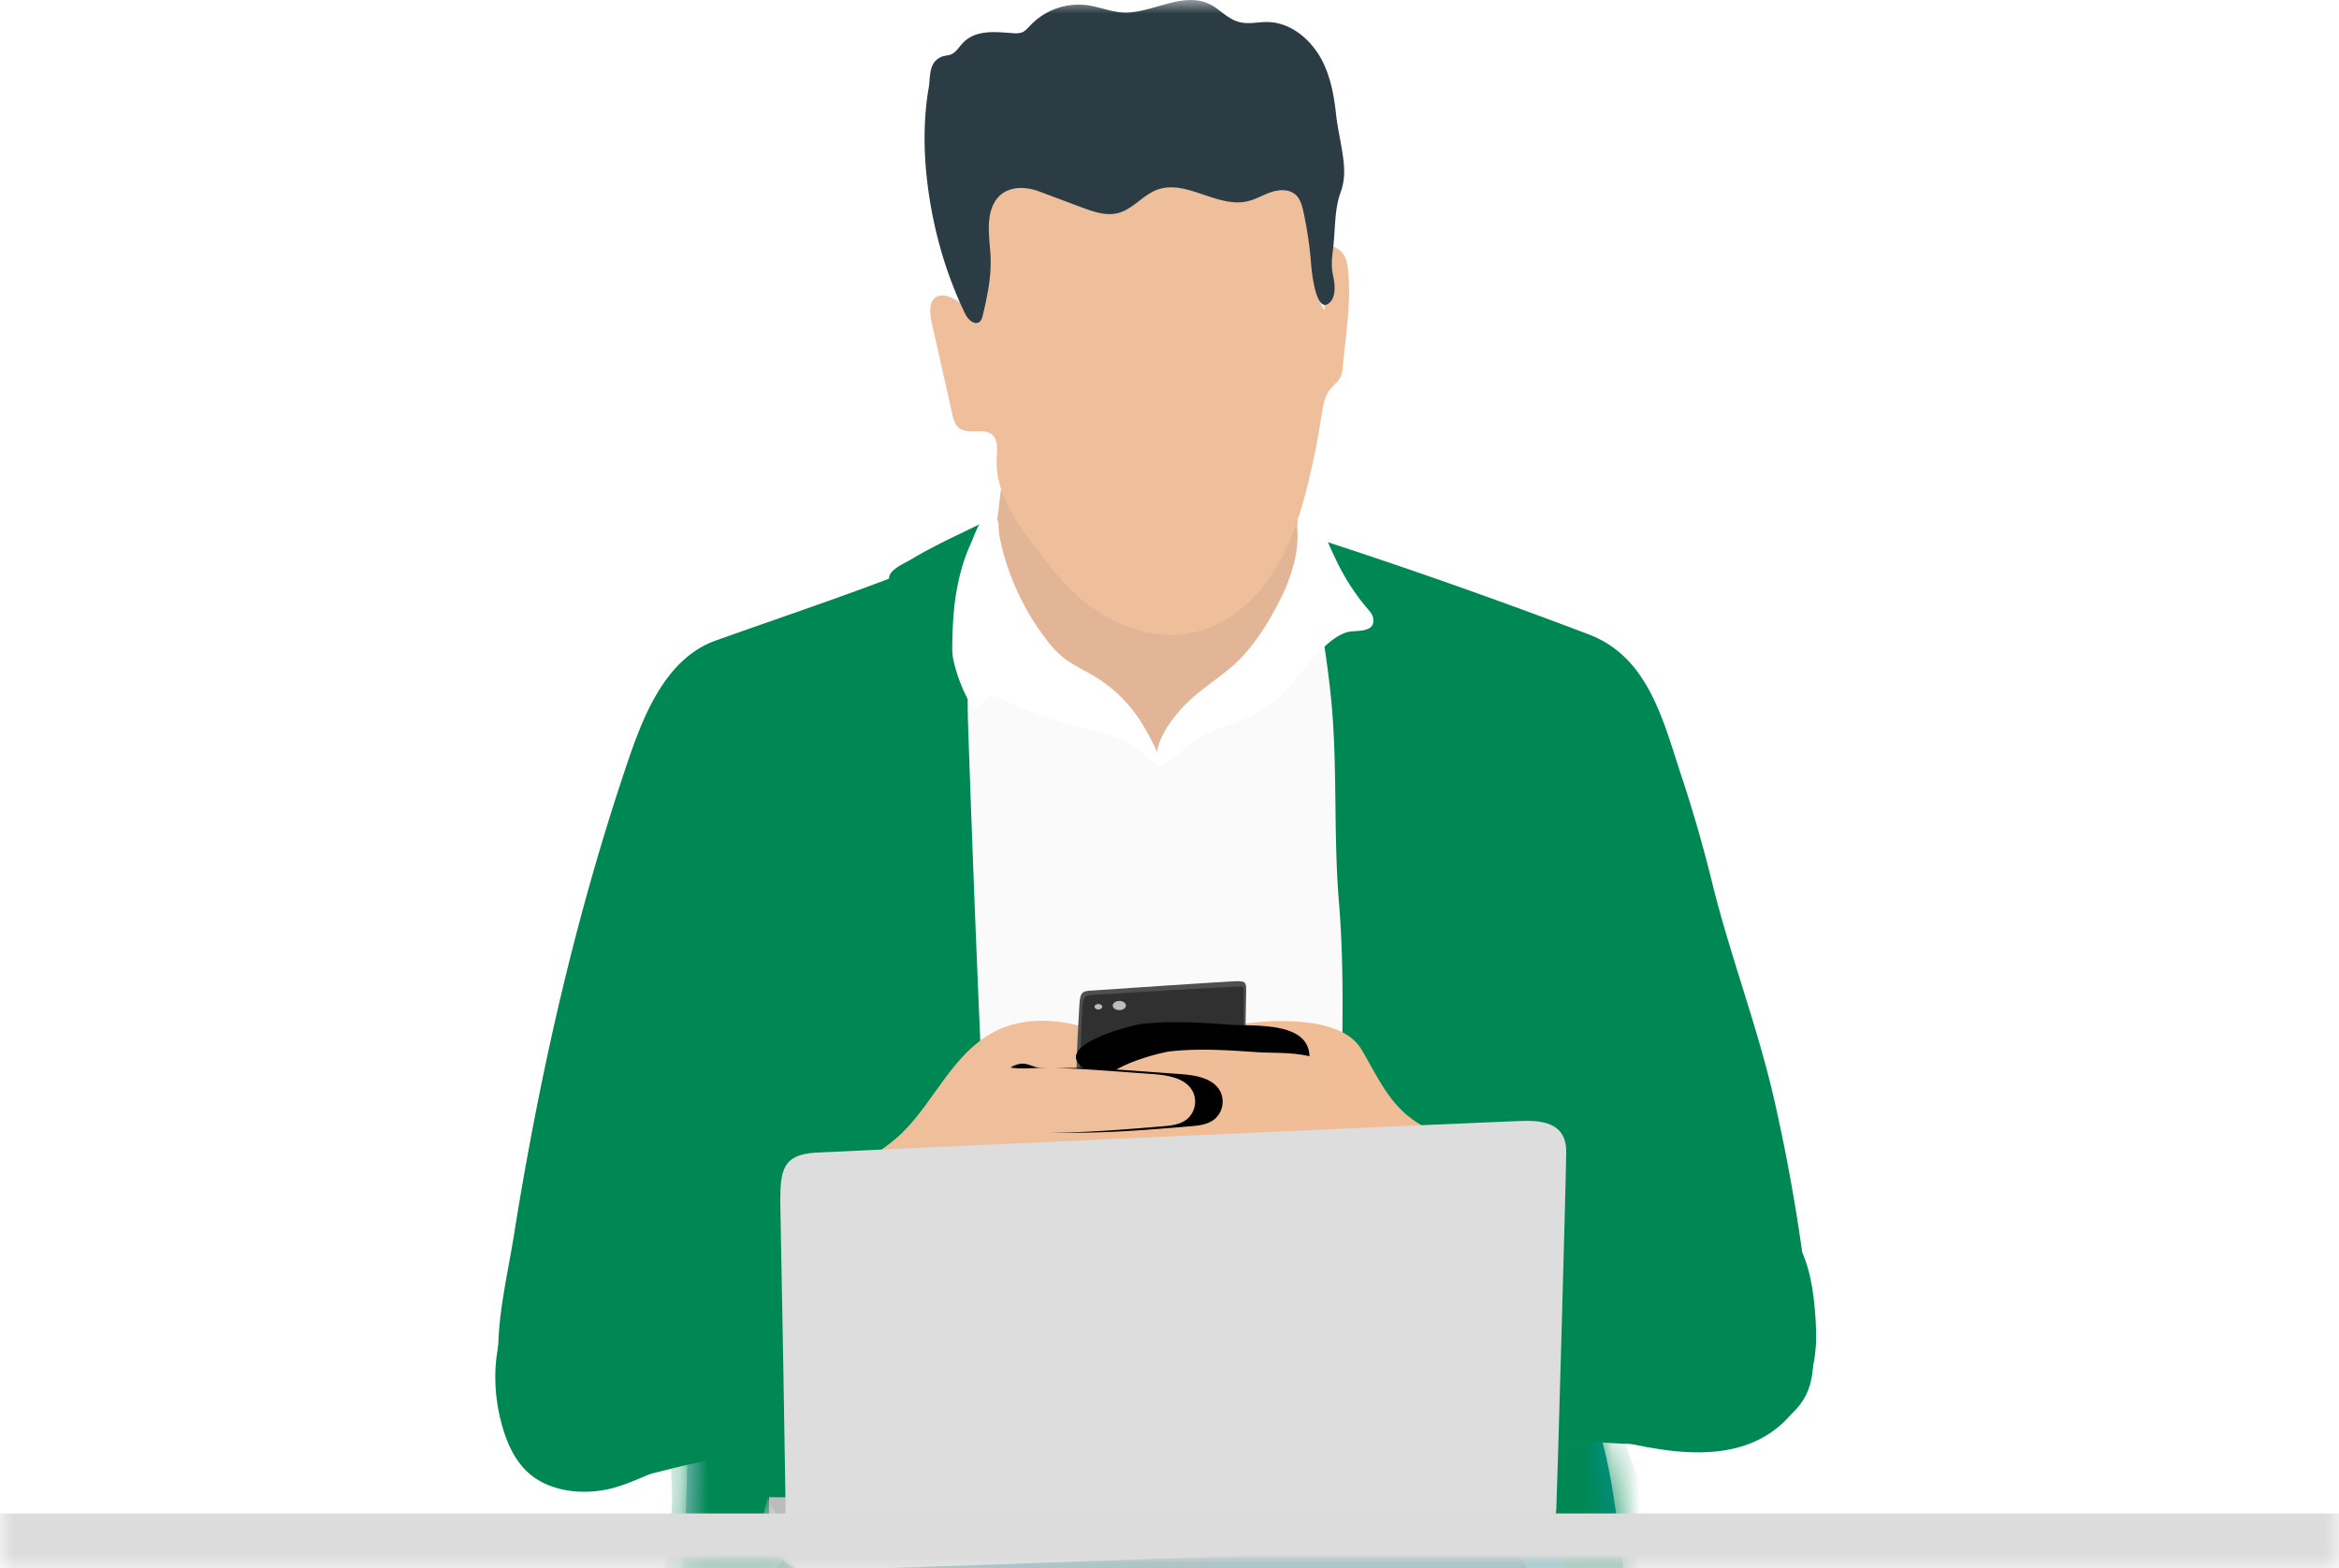
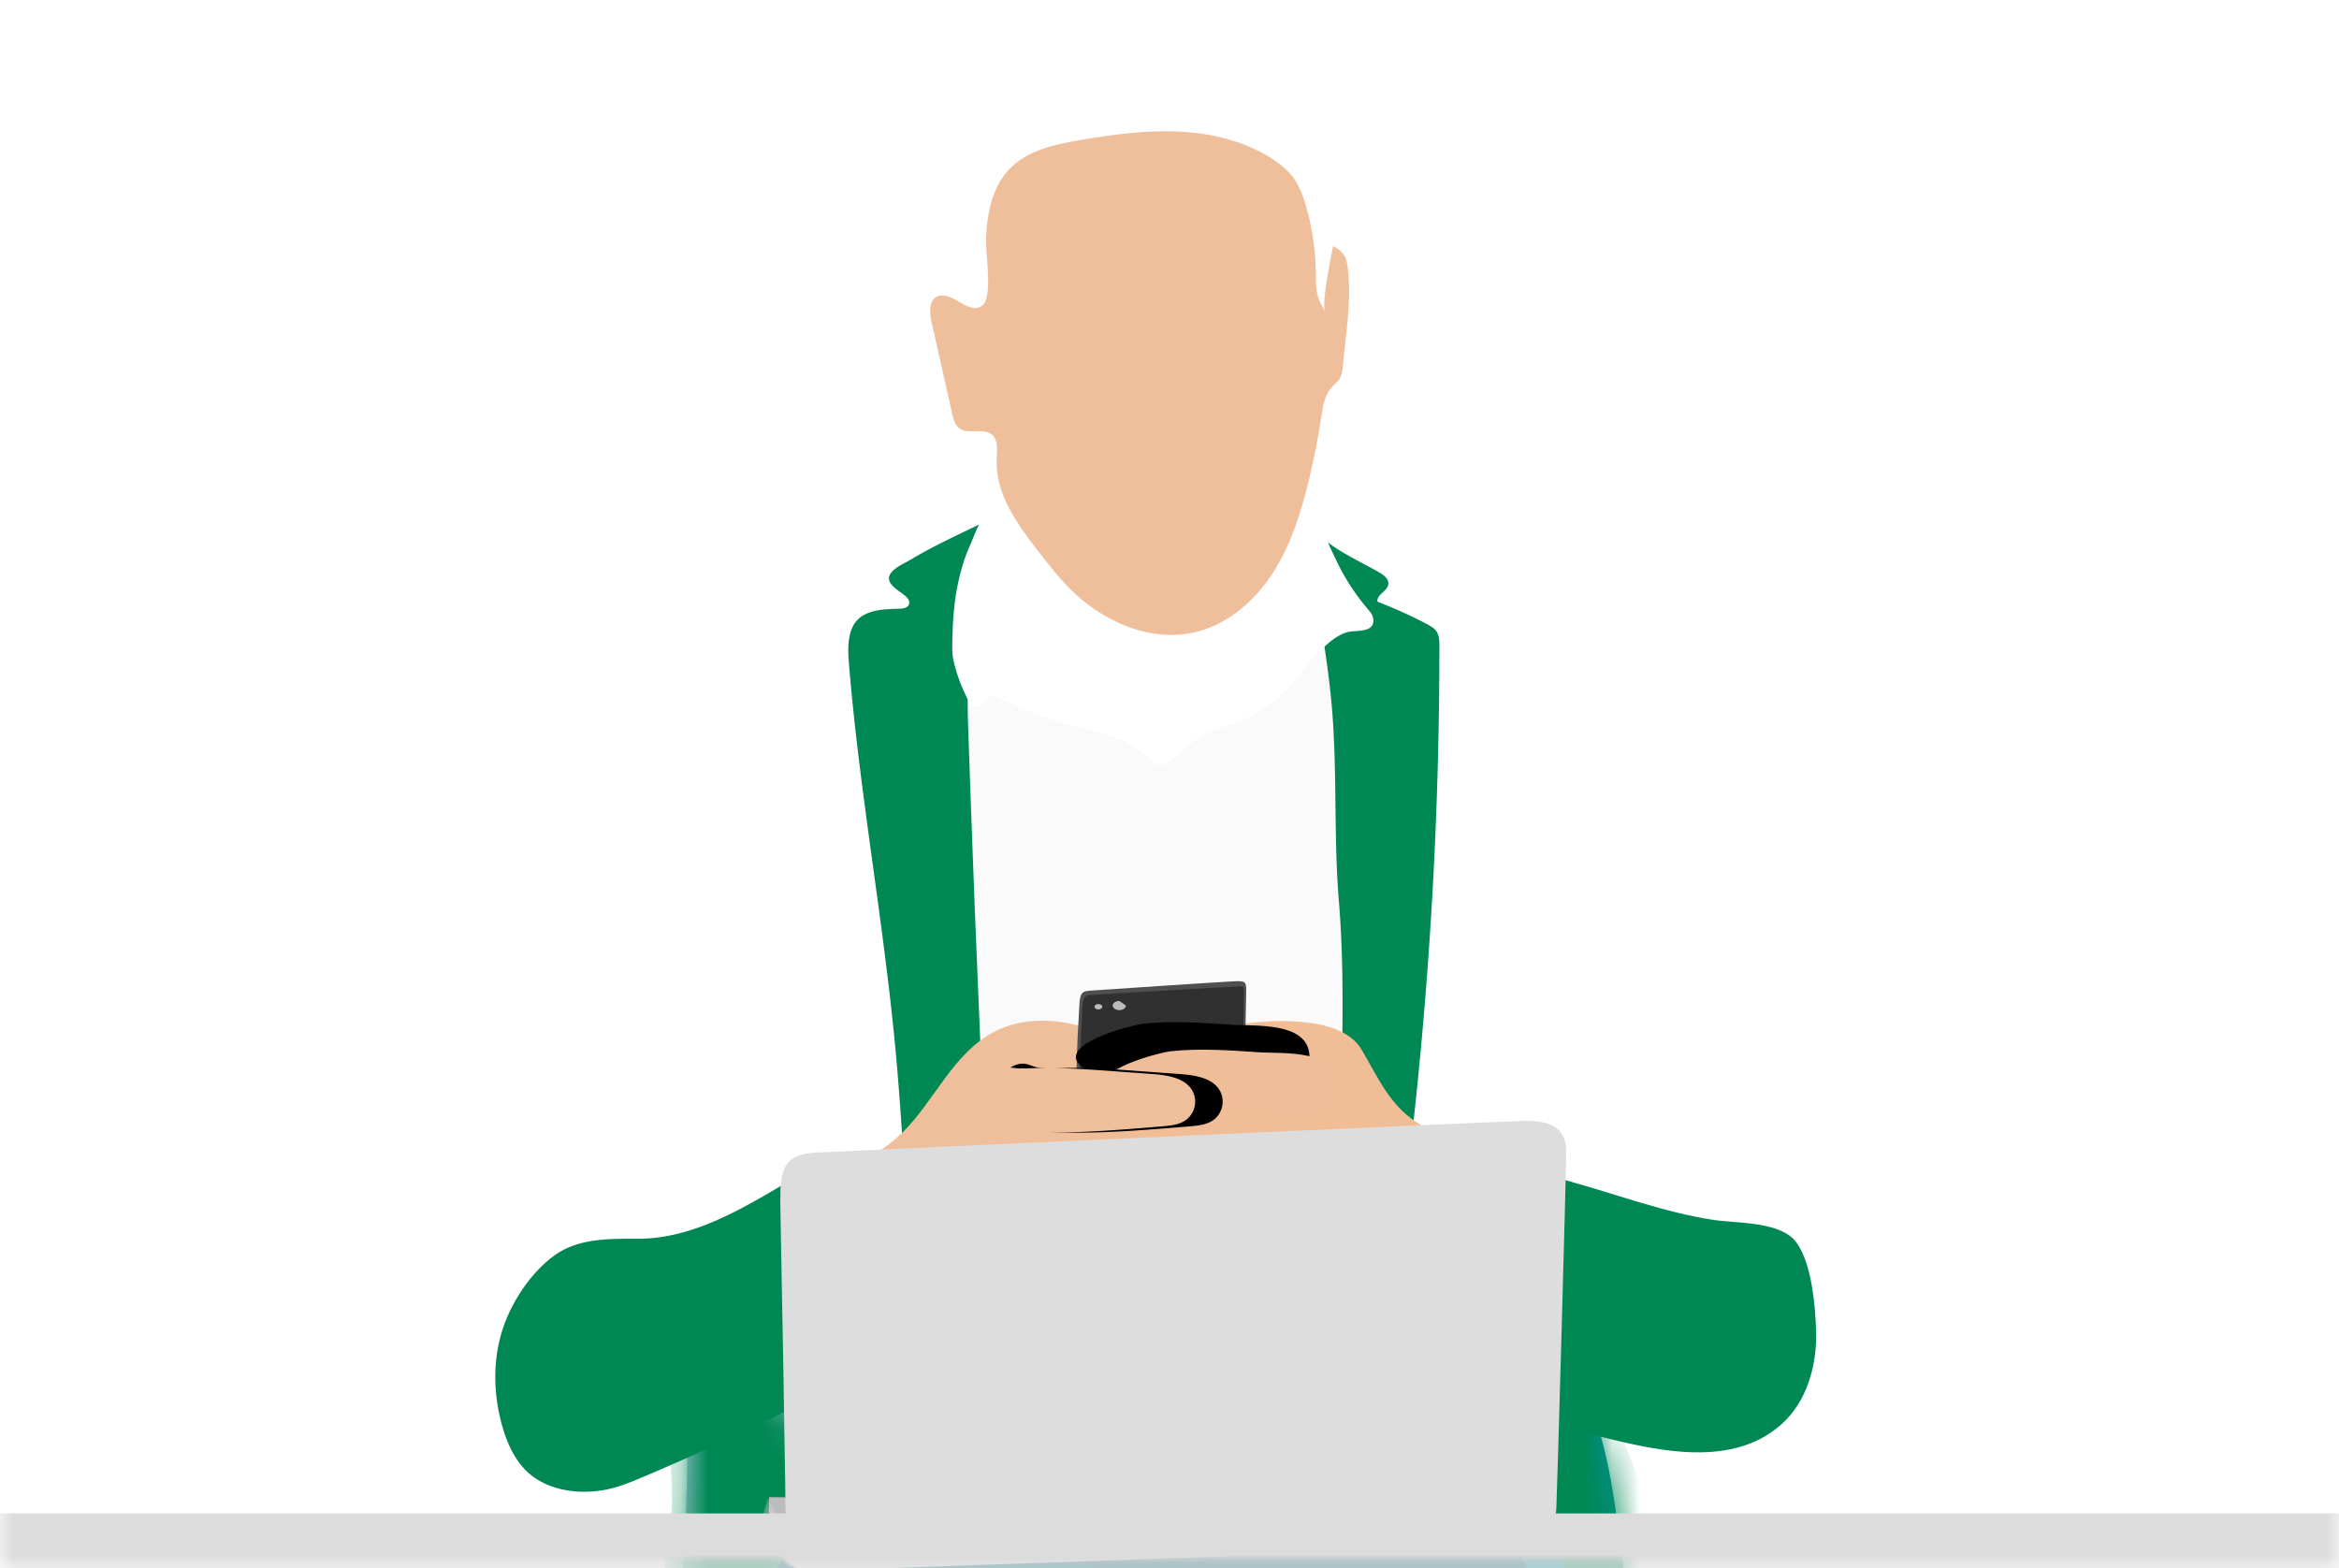
<svg xmlns="http://www.w3.org/2000/svg" xmlns:xlink="http://www.w3.org/1999/xlink" width="85" height="57" viewBox="0 0 85 57">
  <defs>
    <path id="1pionb84ha" d="M0 0h85v57H0z" />
    <path d="M5.667.028C5.2.093 4.736.252 4.374.556c-.362.303-.627.524-.624.998a60.899 60.899 0 0 1-1.904 15.422c-.202.788-.427 1.588-.821 2.304-.223.404-1.308 1.361-.955 1.623.206.153.92.018 1.159.015a105.243 105.243 0 0 0 4.554-.156c.399-.022.586-.418.763-.777.71-1.444.757-3.115.789-4.726l.124-6.212c.016-.826.033-1.655.178-2.468.14-.78.395-1.536.503-2.321a6.3 6.3 0 0 0-.261-2.84C7.752 1.037 7.58.658 7.28.396 6.952.109 6.511 0 6.068 0c-.135 0-.27.01-.401.028" id="n58v5hu53c" />
    <path d="M.685 1.434a11.391 11.391 0 0 0-.405 6.4c.475 2.087 1.538 4.017 1.88 6.131.302 1.862.029 3.765.032 5.652 0 .453.06.984.444 1.22.23.14.517.132.786.12l3.5-.155c.13-.006.266-.013.378-.08.339-.198.22-.71.072-1.076-1.106-2.728-1.42-5.702-1.808-8.621a146.81 146.81 0 0 0-.584-3.969c-.31-1.935-.438-4.178-1.131-6.02C3.627.449 3.256.118 2.629.024A1.993 1.993 0 0 0 2.332 0C1.48 0 .984.617.685 1.434" id="whl9jr7x8e" />
    <path d="M.593 4.868c-.816 3.276-.827 6.838.197 10.068.178.561.397 1.123.77 1.576.612.74 1.56 1.103 2.487 1.347 1.216.32 2.466.486 3.717.592.64.054 1.282.091 1.923.125.27.015.535 0 .801-.013.277-.015.554-.03.839-.013.139.009.28.02.413.062.177.055.334.16.48.275 1.035.804 1.344 1.903 1.789 3.075.89 2.346 1.51 4.786 2.202 7.2a122.424 122.424 0 0 0 9.055 22.714c.5.963 1.05 1.911 1.603 2.846.145.244.3.495.537.648.608.39 1.394-.025 1.992-.432 1.622-1.103 3.412-2.24 5.365-2.107.132.009.289.014.37-.092.076-.098.044-.24.006-.357-.68-2.15-1.659-4.193-2.262-6.385-.507-1.843-.851-3.737-1.288-5.598-.857-3.657-1.616-7.336-2.5-10.986-.777-3.203-1.656-6.386-2.771-9.488-1.45-4.03-2.593-8.633-5.821-11.672-1.525-1.435-3.26-2.692-4.847-4.043-.792-.674-1.601-1.33-2.453-1.926C11.534 1.122 9.637.128 7.578.012A7.887 7.887 0 0 0 7.141 0C4.06 0 1.345 1.849.593 4.868" id="u6lrk4tz8g" />
-     <path d="M14.729 1.77c-2.255.873-4.542 1.636-6.818 2.447-1.87.667-2.669 2.813-3.258 4.563C3.416 12.45 2.43 16.2 1.64 19.99a125.708 125.708 0 0 0-1.068 5.825c-.299 1.87-.776 3.571-.48 5.497.158 1.023.508 2.081 1.305 2.737.728.599 1.726.769 2.664.7.937-.068 1.844-.35 2.76-.561a18.896 18.896 0 0 1 7.303-.235c.646.107 1.296.247 1.95.201 1.2-.085 1.334-2.764 1.439-3.71.183-1.66.127-3.334.068-4.999l-.162-4.574c-.043-1.22-.087-2.44-.173-3.657-.209-2.946-.67-5.872-.785-8.823-.115-2.95-.014-5.612 1.135-8.33L17.481 0c-.667 1.028-1.613 1.329-2.752 1.77" id="fiykzqb60h" />
-     <path d="M.1.32c2.415 7.523 3.316 15.56 2.741 23.433-.101 1.386-.434 2.823-.44 4.206-.004 1.223.017 2.291-.341 3.508 4.111.89 8.311 1.783 12.49 1.312 1.26-.142 2.678-.536 3.229-1.685.318-.662.268-1.437.2-2.17a66.398 66.398 0 0 0-1.356-8.49c-.607-2.677-1.595-5.228-2.251-7.872a50.985 50.985 0 0 0-1.107-3.864c-.676-2.02-1.192-4.382-3.384-5.216A212.286 212.286 0 0 0 0 0c.232.115.021.073.1.32" id="oluhy0co1j" />
    <path d="M14.388 5.19c-1.003-.002-2.119-.027-2.86.65-.108.099-.21.22-.223.366-.017.192.13.37.306.448.176.078.374.08.567.079a64.208 64.208 0 0 0 6.714-.376c.366-.04.814-.153.893-.514.325-1.487-4.777-.652-5.397-.653z" id="oxkt9m4l3m" />
    <path d="M19.593 2.717c-.616-.138-1.36-.103-1.812-.134-1.059-.071-2.126-.15-3.185-.035-.452.05-3.435.82-2.106 1.645.387.24 1.348.218 1.805.258.668.057 1.323.085 1.99.149 1.068.103 2.205.349 3.269.296.659-.033 1.01-.306 1.08-.989.076-.736-.416-1.051-1.041-1.19" id="zgel37wjso" />
    <path d="m12.574 3.277 1.373.1c.559.041 1.217.146 1.463.653a.838.838 0 0 1-.222.988c-.247.198-.583.232-.898.258-1.54.129-3.083.257-4.628.227-.629-.013-1.298-.066-1.802-.444-.659-.496-.72-1.864.243-2.05.262-.051.428.086.663.128.373.066.755.02 1.138.016.891-.006 1.781.06 2.67.124" id="unlei775dq" />
    <path d="M0 .815S.442 2.01.524 2.208c.082.198.385.445.81.445.427 0-.466-2.645-.466-2.645L0 0v.815z" id="m9wkhrwepr" />
    <filter x="-23.5%" y="-56.3%" width="147.1%" height="325.3%" filterUnits="objectBoundingBox" id="fu5o36qf4l">
      <feOffset dy="1" in="SourceAlpha" result="shadowOffsetOuter1" />
      <feGaussianBlur stdDeviation=".5" in="shadowOffsetOuter1" result="shadowBlurOuter1" />
      <feColorMatrix values="0 0 0 0 0 0 0 0 0 0 0 0 0 0 0 0 0 0 0.29 0" in="shadowBlurOuter1" />
    </filter>
    <filter x="-35.3%" y="-124.3%" width="147.1%" height="265.7%" filterUnits="objectBoundingBox" id="mecfzvjgon">
      <feOffset dx="-1" dy="-1" in="SourceAlpha" result="shadowOffsetOuter1" />
      <feGaussianBlur stdDeviation=".5" in="shadowOffsetOuter1" result="shadowBlurOuter1" />
      <feColorMatrix values="0 0 0 0 0 0 0 0 0 0 0 0 0 0 0 0 0 0 0.043 0" in="shadowBlurOuter1" />
    </filter>
    <filter x="-12.3%" y="-79.7%" width="149.3%" height="259.3%" filterUnits="objectBoundingBox" id="wcddp7lk4p">
      <feOffset dx="1" in="SourceAlpha" result="shadowOffsetOuter1" />
      <feGaussianBlur stdDeviation=".5" in="shadowOffsetOuter1" result="shadowBlurOuter1" />
      <feColorMatrix values="0 0 0 0 0 0 0 0 0 0 0 0 0 0 0 0 0 0 0.032 0" in="shadowBlurOuter1" />
    </filter>
  </defs>
  <g fill="none" fill-rule="evenodd">
    <mask id="gky1mw04ob" fill="#fff">
      <use xlink:href="#1pionb84ha" />
    </mask>
    <use fill="#FFF" xlink:href="#1pionb84ha" />
    <g mask="url(#gky1mw04ob)">
-       <path d="m36.262 18.719-.008.05c-.132.766-.506 1.463-.621 2.227-.123.819-.148 1.595.143 2.386.304.823.899 1.542 1.67 1.953.55.292 1.17.425 1.733.693.316.15.61.343.914.515.328.187.629.286.995.369.131.029.266.06.374.14.079.058.139.139.215.2.208.167.51.168.757.07.262-.102.428-.327.666-.452.236-.124.508-.187.747-.315.477-.254.909-.59 1.286-.976.324-.33.609-.7.942-1.02.296-.286.63-.534.9-.844.445-.51.435-.897.348-1.513-.105-.743-.126-1.507-.118-2.257.005-.432.024-.879-.134-1.281-.34-.868-1.295-1.022-1.994-1.465-.893-.565-1.996-.927-3.053-.943-.673-.01-1.308.206-1.968.219-.742.014-1.483.006-2.225.04-.266.013-.54.03-.776.155-.345.18-.546.56-.638.939-.089.363-.097.74-.155 1.11" fill="#E2B596" />
      <path d="M34.076 10.768c-.32.12-.303.575-.228.91l.751 3.343c.045.2.1.415.261.539.33.253.879-.034 1.193.24.227.198.181.555.166.857-.064 1.29.77 2.428 1.564 3.443.345.442.692.886 1.086 1.285 1.2 1.214 2.971 1.993 4.622 1.575 1.156-.293 2.12-1.137 2.768-2.143.65-1.007 1.014-2.17 1.297-3.335.19-.782.346-1.573.468-2.369.053-.353.11-.727.338-1 .107-.127.248-.227.33-.371.08-.14.097-.308.112-.47.103-1.154.293-2.166.195-3.347-.016-.195-.033-.394-.114-.572-.085-.187-.26-.323-.443-.405-.057.319-.466 2.226-.263 2.4-.323-.485-.361-.76-.361-1.343 0-.838-.117-1.676-.347-2.482-.11-.385-.249-.77-.49-1.089-.206-.274-.48-.49-.769-.674-1.005-.642-2.205-.926-3.395-.98-1.19-.055-2.378.11-3.552.308-.933.158-1.926.37-2.583 1.056-.642.671-.825 1.66-.852 2.592-.013.472.253 2.025-.12 2.354-.47.415-1.085-.53-1.634-.322" fill="#EFBF9B" />
-       <path d="M48.834 5.94c-.06-.61-.217-1.198-.284-1.808-.068-.628-.183-1.26-.456-1.835-.381-.802-1.146-1.483-2.03-1.496-.34-.006-.688.087-1.019.003-.32-.08-.577-.313-.845-.508-1.04-.756-2.218.177-3.332.16-.462-.008-.9-.204-1.358-.268a2.424 2.424 0 0 0-2.062.73c-.096.1-.188.214-.318.262a.749.749 0 0 1-.306.025c-.64-.04-1.37-.15-1.853.377-.132.143-.236.327-.416.398-.087.034-.18.038-.27.061a.63.63 0 0 0-.29.174c-.236.243-.19.662-.246.979-.067.384-.11.773-.131 1.164-.046.814-.004 1.632.102 2.44.209 1.592.657 3.17 1.359 4.614.1.207.347.427.524.28.067-.056.091-.148.112-.234.178-.739.325-1.457.278-2.218-.037-.603-.176-1.37.168-1.921.355-.569 1.055-.567 1.612-.358l1.535.574c.426.16.886.322 1.326.207.535-.14.9-.655 1.42-.847 1.053-.389 2.187.675 3.28.42.303-.07.574-.239.87-.336.295-.097.652-.108.883.101.169.154.231.39.28.615.135.619.228 1.247.277 1.878.021.273.17 1.82.646 1.451.28-.218.22-.719.153-1.019-.088-.387-.023-.724.018-1.12.064-.622.04-1.298.254-1.884.134-.367.152-.714.119-1.06" fill="#2B3C44" />
      <g transform="translate(21.228 50.466)">
        <mask id="uzkqogqmjd" fill="#fff">
          <use xlink:href="#n58v5hu53c" />
        </mask>
        <use fill="#A9C6DB" xlink:href="#n58v5hu53c" />
        <path d="M1.038 20.647c.5-.246.99-.534 1.378-.937 1.07-1.11 1.156-2.805 1.414-4.328C4.4 12.03 6.06 8.985 7.62 5.969c.278-.539.556-1.082.736-1.661a5.36 5.36 0 0 0-.026-3.244C8.058.237 7.558-.54 6.822-.999c-.736-.46-1.726-.55-2.467-.099-.773.47-1.14 1.416-1.224 2.321-.082.906.065 1.816.063 2.725-.003.875-.145 1.743-.29 2.606-.515 3.07-1.071 6.148-2.088 9.088-.411 1.187-.901 2.369-1.077 3.622-.156 1.118-.033 2.038 1.3 1.383" fill="#008854" mask="url(#uzkqogqmjd)" />
      </g>
      <g transform="translate(54.096 50.482)">
        <mask id="04ftqi2tsf" fill="#fff">
          <use xlink:href="#whl9jr7x8e" />
        </mask>
        <use fill="#02909B" xlink:href="#whl9jr7x8e" />
        <path d="m2.46 5.021.655 3.21c.172.838.344 1.681.657 2.477.312.795.758 1.53 1.091 2.315.92 2.168.962 4.682 2.173 6.698.235.391.546.782.987.89.1.024.218.028.296-.04.055-.051.077-.129.091-.203.167-.84-.2-1.683-.489-2.49-1.004-2.799-1.142-5.823-1.423-8.786-.216-2.288-.535-4.609-1.405-6.75-.358-.88-.906-2.402-1.885-2.75C2.28-.735 1.933.187 1.884.95c-.086 1.341.31 2.768.576 4.071" fill="#008854" mask="url(#04ftqi2tsf)" />
      </g>
      <path d="M26.464 64.348c-.182 3.318 1.023 6.467 4.577 7.893 2.37.951 5.04.454 7.583.665 2.292.19 4.491.962 6.74 1.447 2.249.486 4.678.667 6.777-.278 1.359-.61 2.476-1.647 3.558-2.674.468-.445.94-.897 1.286-1.442.672-1.057.818-2.364.823-3.618.01-2.52-.482-5.041-1.429-7.375-.772-1.902-1.67-4.202-3.934-4.397l-6.521-.56c-2.722-.234-5.461-.468-8.182-.215-1.973.182-3.913.62-5.847 1.055-.533.12-1.08.246-1.534.552-.338.228-.607.544-.857.867-1.649 2.122-2.88 5.166-3.04 8.08" fill="#015F66" />
      <use fill="#006471" xlink:href="#u6lrk4tz8g" transform="translate(26.434 54.53)" />
      <g>
        <path d="M34.66 37.387a310.63 310.63 0 0 1-.637 14.687c-.039.584-.03 1.278.448 1.612.271.19.623.203.954.21l13.713.267c.578.011 1.212.003 1.652-.374.42-.36.54-.957.61-1.509.257-2.035.184-4.097.11-6.147l-.417-11.694c-.08-2.237-.16-4.474-.367-6.703-.13-1.419-.331-2.887-1.093-4.089-.28-.443-.69-.87-1.21-.906-.789-.055-1.33.7-1.81 1.212a24.316 24.316 0 0 1-3.82 3.294c-.158.11-.332.222-.523.216-.175-.006-.33-.109-.475-.206-2.152-1.44-4.469-2.251-6.985-2.695-.55-.096-.813-.132-.83.492-.037 1.243.405 2.639.512 3.892.114 1.332.17 2.669.19 4.006a123.4 123.4 0 0 1-.022 4.435" fill="#FAFAFA" />
        <g transform="translate(18.107 19.058)">
          <mask id="mvgd35ed8i" fill="#fff">
            <use xlink:href="#fiykzqb60h" />
          </mask>
          <use fill="#008854" xlink:href="#fiykzqb60h" />
          <path d="M8.168 9.434c.147 2.57.344 15.817.246 17.103.737.099.933-.742.933-.742S8.561 11.61 8.168 9.435" fill="#000" opacity=".056" mask="url(#mvgd35ed8i)" />
        </g>
        <path d="m20.283 45.535-.076.05c-.888.61-1.637 1.746-1.956 2.768-.35 1.118-.32 2.34-.001 3.467.184.65.476 1.295.986 1.735.463.398 1.072.596 1.679.645.42.034.844.001 1.253-.096.413-.098.806-.261 1.196-.426a87.383 87.383 0 0 0 10.613-5.362c.149-.088.313-.201.332-.374.014-.126-.056-.244-.125-.35-1.182-1.832-2.708-3.555-3.104-5.702-.727.306-1.408.441-2.087.843-1.817 1.074-3.704 2.286-5.811 2.286-.956 0-2.041-.029-2.9.516" fill="#008854" />
        <path d="m33.26 20.24-.201.119c-.22.132-.831.376-.745.728.054.222.382.405.547.54.1.08.21.193.177.318-.018.068-.079.119-.144.144a.662.662 0 0 1-.209.031c-.463.02-.986.016-1.387.29-.49.34-.5 1.051-.452 1.648.376 4.63 1.225 9.208 1.672 13.83.569 5.889.483 11.845 1.44 17.682 1.058-1.172 1.266-2.863 1.41-4.439.226-2.486.452-4.89.43-7.395-.022-2.541-.14-5.08-.247-7.62l-.11-2.677a1543.68 1543.68 0 0 1-.258-7.012c-.087-2.463.169-4.924.405-7.369-.788.383-1.57.743-2.328 1.182" fill="#008854" />
        <g>
          <g transform="translate(47.863 19.577)">
            <mask id="ij02hk7ihk" fill="#fff">
              <use xlink:href="#oluhy0co1j" />
            </mask>
            <use fill="#008854" xlink:href="#oluhy0co1j" />
            <path d="M9.512 10.398c.098 3.065.393 13.939.197 15.718-.197 1.78-1.474.89-1.376 0 .098-.89.884-13.74 1.18-15.718" fill="#008854" opacity=".056" mask="url(#ij02hk7ihk)" />
          </g>
          <path d="M50.114 20.798c.172.099.369.248.337.444-.04.253-.444.375-.39.626.61.235 1.209.506 1.789.81.136.072.276.15.36.28.095.148.098.335.098.512a158.464 158.464 0 0 1-1.9 24.522c-.185 1.182-.384 2.362-.582 3.542-.012.069-.037.153-.105.165-.068.013-.087-.131-.021-.108-.201.304-.36.613-.56.917.084-1.435.168-2.876.032-4.307-.064-.67-.176-1.337-.247-2.007-.473-4.48.103-8.961-.27-13.446-.207-2.502-.033-5.02-.301-7.534a38.472 38.472 0 0 0-.452-3.056c-.164-.869-.51-1.765-.492-2.648.01-.467.923.26.974.295.534.379 1.162.667 1.73.993" fill="#008854" />
          <path d="M62.265 44.333c-1.74-.265-3.34-.869-5-1.336-.821-.231-1.62-.541-2.381-.925-.625-.315-1.495-1.004-2.234-.779-.151.046-.287.13-.417.221-1.78 1.245-2.094 3.599-2.79 5.51-.054.151-.109.312-.071.467.044.183.203.31.352.421 2.49 1.868 4.885 3.418 7.923 4.17 2.203.547 5.181 1.4 7.104-.332.909-.819 1.277-2.112 1.247-3.34-.022-.921-.154-2.493-.72-3.262-.568-.769-2.167-.686-3.013-.815" fill="#008854" />
        </g>
        <g fill="#FFF">
          <path d="M34.606 23.62c.005.134.017.267.047.396.119.513.306 1.009.556 1.471.035.066.076.136.145.167.076.036.168.013.239-.033.07-.045.126-.11.187-.169a.5.5 0 0 1 .24-.138c.12-.028.196.02.307.068.25.112.5.222.752.328.497.21 1.002.404 1.52.555.98.286 2.085.4 2.897 1.079.163.136.324.261.468.421.033.037.074.078.123.071.326-.045-.557-1.496-.603-1.568a5.14 5.14 0 0 0-1.677-1.669c-.423-.258-.888-.456-1.263-.782a3.78 3.78 0 0 1-.5-.549 9.055 9.055 0 0 1-1.722-3.779c-.065-.324.056-.792-.348-.693a.63.63 0 0 0-.265.125c-.126.108-.194.266-.257.415-.069.162-.131.326-.203.487a6.163 6.163 0 0 0-.22.568 8.259 8.259 0 0 0-.363 1.811c-.03.308-.046.617-.053.926-.004.162-.012.328-.007.492" />
          <path d="M46.253 22.297c-.344.615-.75 1.218-1.247 1.706-.506.496-1.117.871-1.65 1.338-.543.476-1.337 1.409-1.323 2.19.008.405.247.301.524.091.386-.292.688-.646 1.124-.877.452-.24.955-.36 1.428-.556a4.847 4.847 0 0 0 1.586-1.065c.407-.412.739-.893 1.133-1.317.306-.329.76-.772 1.223-.852.292-.05.96.038.844-.514-.025-.118-.108-.213-.186-.305a7.966 7.966 0 0 1-1.176-1.83c-.106-.23-.231-.465-.307-.702-.04-.124-.106-.208-.162-.322a.66.66 0 0 0-.253-.277.706.706 0 0 0-.367-.088c-.064 0-.22-.024-.27.026-.05.05-.031.244-.028.306.007.13.01.26.004.391-.012.27-.054.539-.118.801a6.586 6.586 0 0 1-.573 1.473c-.066.128-.135.256-.206.383" />
        </g>
      </g>
      <g>
        <path d="M51.967 41.08c-.265-.155-.532-.31-.773-.503-.806-.647-1.206-1.584-1.721-2.443-.516-.86-1.829-1.004-2.752-1.025-.994-.023-1.98.156-2.959.333-.88.16-1.828.356-2.426 1.025-.704.788-.697 1.967-.634 3.024.037.61.086 1.243.393 1.77.455.784 1.386 1.163 2.28 1.285.895.121 1.808.04 2.7.173a5.725 5.725 0 0 1 1.8.584c.571.297 1.105.696 1.732.838 1.068.241 2.215-.36 2.804-1.29.59-.927.68-2.11.45-3.188-.047-.211-.726-.485-.894-.582" fill="#F1BD96" />
        <path d="M36.204 37.46c.85-.42 1.854-.447 2.778-.24.925.208 1.786.634 2.617 1.092.346.19.697.395.943.706.28.354.396.817.414 1.27.058 1.37-.776 2.734-2.016 3.301-.543.249-1.142.351-1.697.572-.708.283-1.325.749-1.954 1.181-.762.525-1.563 1.012-2.442 1.296-.88.284-1.85.355-2.723.05-.872-.306-1.625-1.024-1.839-1.928-.468-1.982 1.42-2.525 2.51-3.6 1.187-1.172 1.853-2.933 3.41-3.7" fill="#EFBF9B" />
        <g transform="translate(27.946 35.657)">
          <use fill="#000" filter="url(#fu5o36qf4l)" xlink:href="#oxkt9m4l3m" />
          <use fill="#F1BD96" xlink:href="#oxkt9m4l3m" />
        </g>
        <path d="M39.123 39.02c0-.84.078-2.051.098-2.421.023-.429.05-.569.344-.593.295-.025 4.987-.334 5.306-.346.373-.015.418.024.418.321 0 .296-.074 3.51-.074 3.51h-6.092v-.47z" fill="#4E4F4F" />
        <path d="M39.21 39.577c.024-.667.107-2.765.12-2.95.025-.327.1-.44.21-.457.176-.026 5.377-.322 5.526-.322.15 0 .137.084.137.207 0 .124-.049 3.559-.049 3.559l-5.945-.037z" fill="#303030" />
-         <path d="M40.916 36.543c0 .092-.107.167-.24.167-.131 0-.239-.075-.239-.167 0-.092.108-.167.24-.167s.24.075.24.167M40.057 36.586c0 .055-.064.1-.142.1-.078 0-.141-.045-.141-.1 0-.054.063-.098.141-.098.078 0 .142.044.142.098" fill="#BCBCBC" />
+         <path d="M40.916 36.543c0 .092-.107.167-.24.167-.131 0-.239-.075-.239-.167 0-.092.108-.167.24-.167M40.057 36.586c0 .055-.064.1-.142.1-.078 0-.141-.045-.141-.1 0-.054.063-.098.141-.098.078 0 .142.044.142.098" fill="#BCBCBC" />
        <g transform="translate(27.946 35.657)">
          <use fill="#000" filter="url(#mecfzvjgon)" xlink:href="#zgel37wjso" />
          <use fill="#EFBD98" xlink:href="#zgel37wjso" />
        </g>
        <g transform="translate(27.946 35.657)">
          <use fill="#000" filter="url(#wcddp7lk4p)" xlink:href="#unlei775dq" />
          <use fill="#EFBF9B" xlink:href="#unlei775dq" />
        </g>
        <path d="m28.814 54.418-.868-.009v.816s.442 1.195.524 1.392c.082.198.385.445.81.445.426 0-.466-2.644-.466-2.644" fill="#BBBCBC" />
      </g>
      <g>
        <g transform="translate(27.946 54.41)">
          <mask id="g8pbpvuops" fill="#fff">
            <use xlink:href="#m9wkhrwepr" />
          </mask>
          <path fill="#D1D3D3" mask="url(#g8pbpvuops)" d="m-.05.05 1.385 2.602-.492.231L-.303.94z" />
        </g>
        <path d="M28.355 43.667c0-1.153.099-1.713 1.31-1.78 1.212-.065 24.566-1.12 25.712-1.153 1.146-.033 1.54.396 1.54 1.12 0 .726-.328 12.382-.36 12.98-.034.597-.427 1.223-1.606 1.322-1.179.099-24.761.901-25.384.928-.622.028-1.048-.302-1.015-.961.033-.659-.197-12.456-.197-12.456" fill="#DDD" />
      </g>
    </g>
    <path fill="#DCDCDC" mask="url(#gky1mw04ob)" d="M0 55h85v2H0z" />
  </g>
</svg>